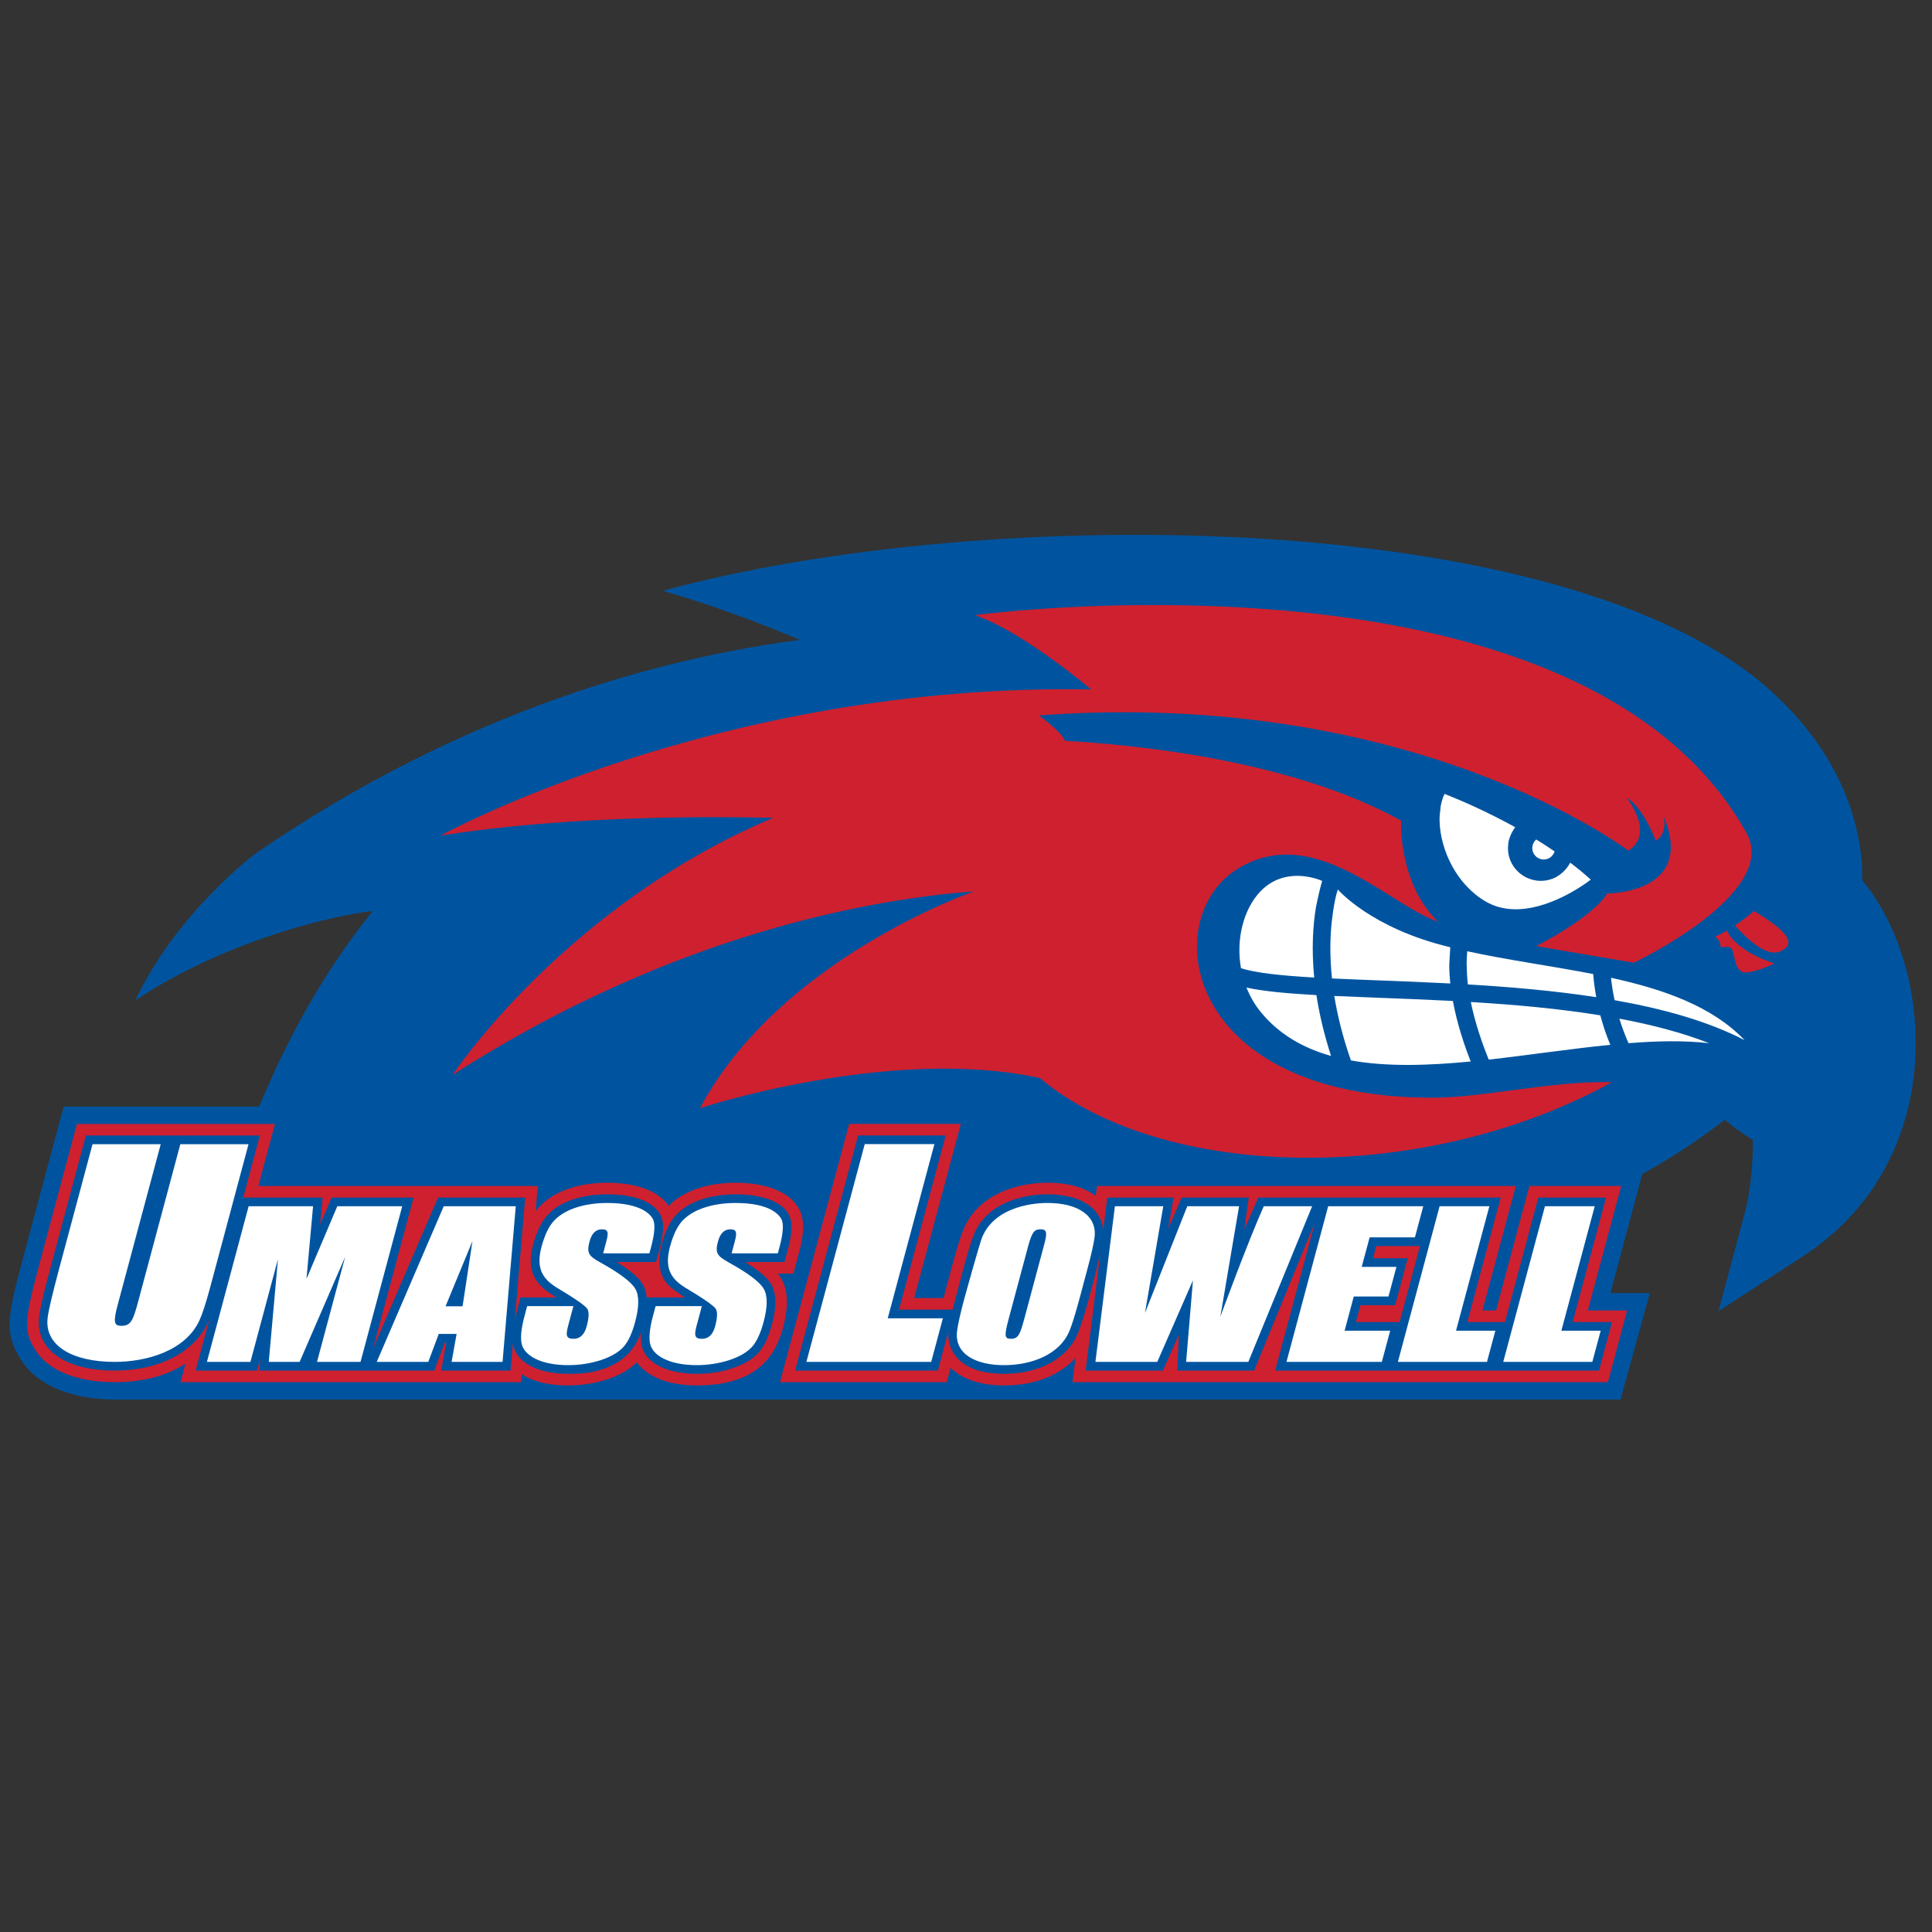
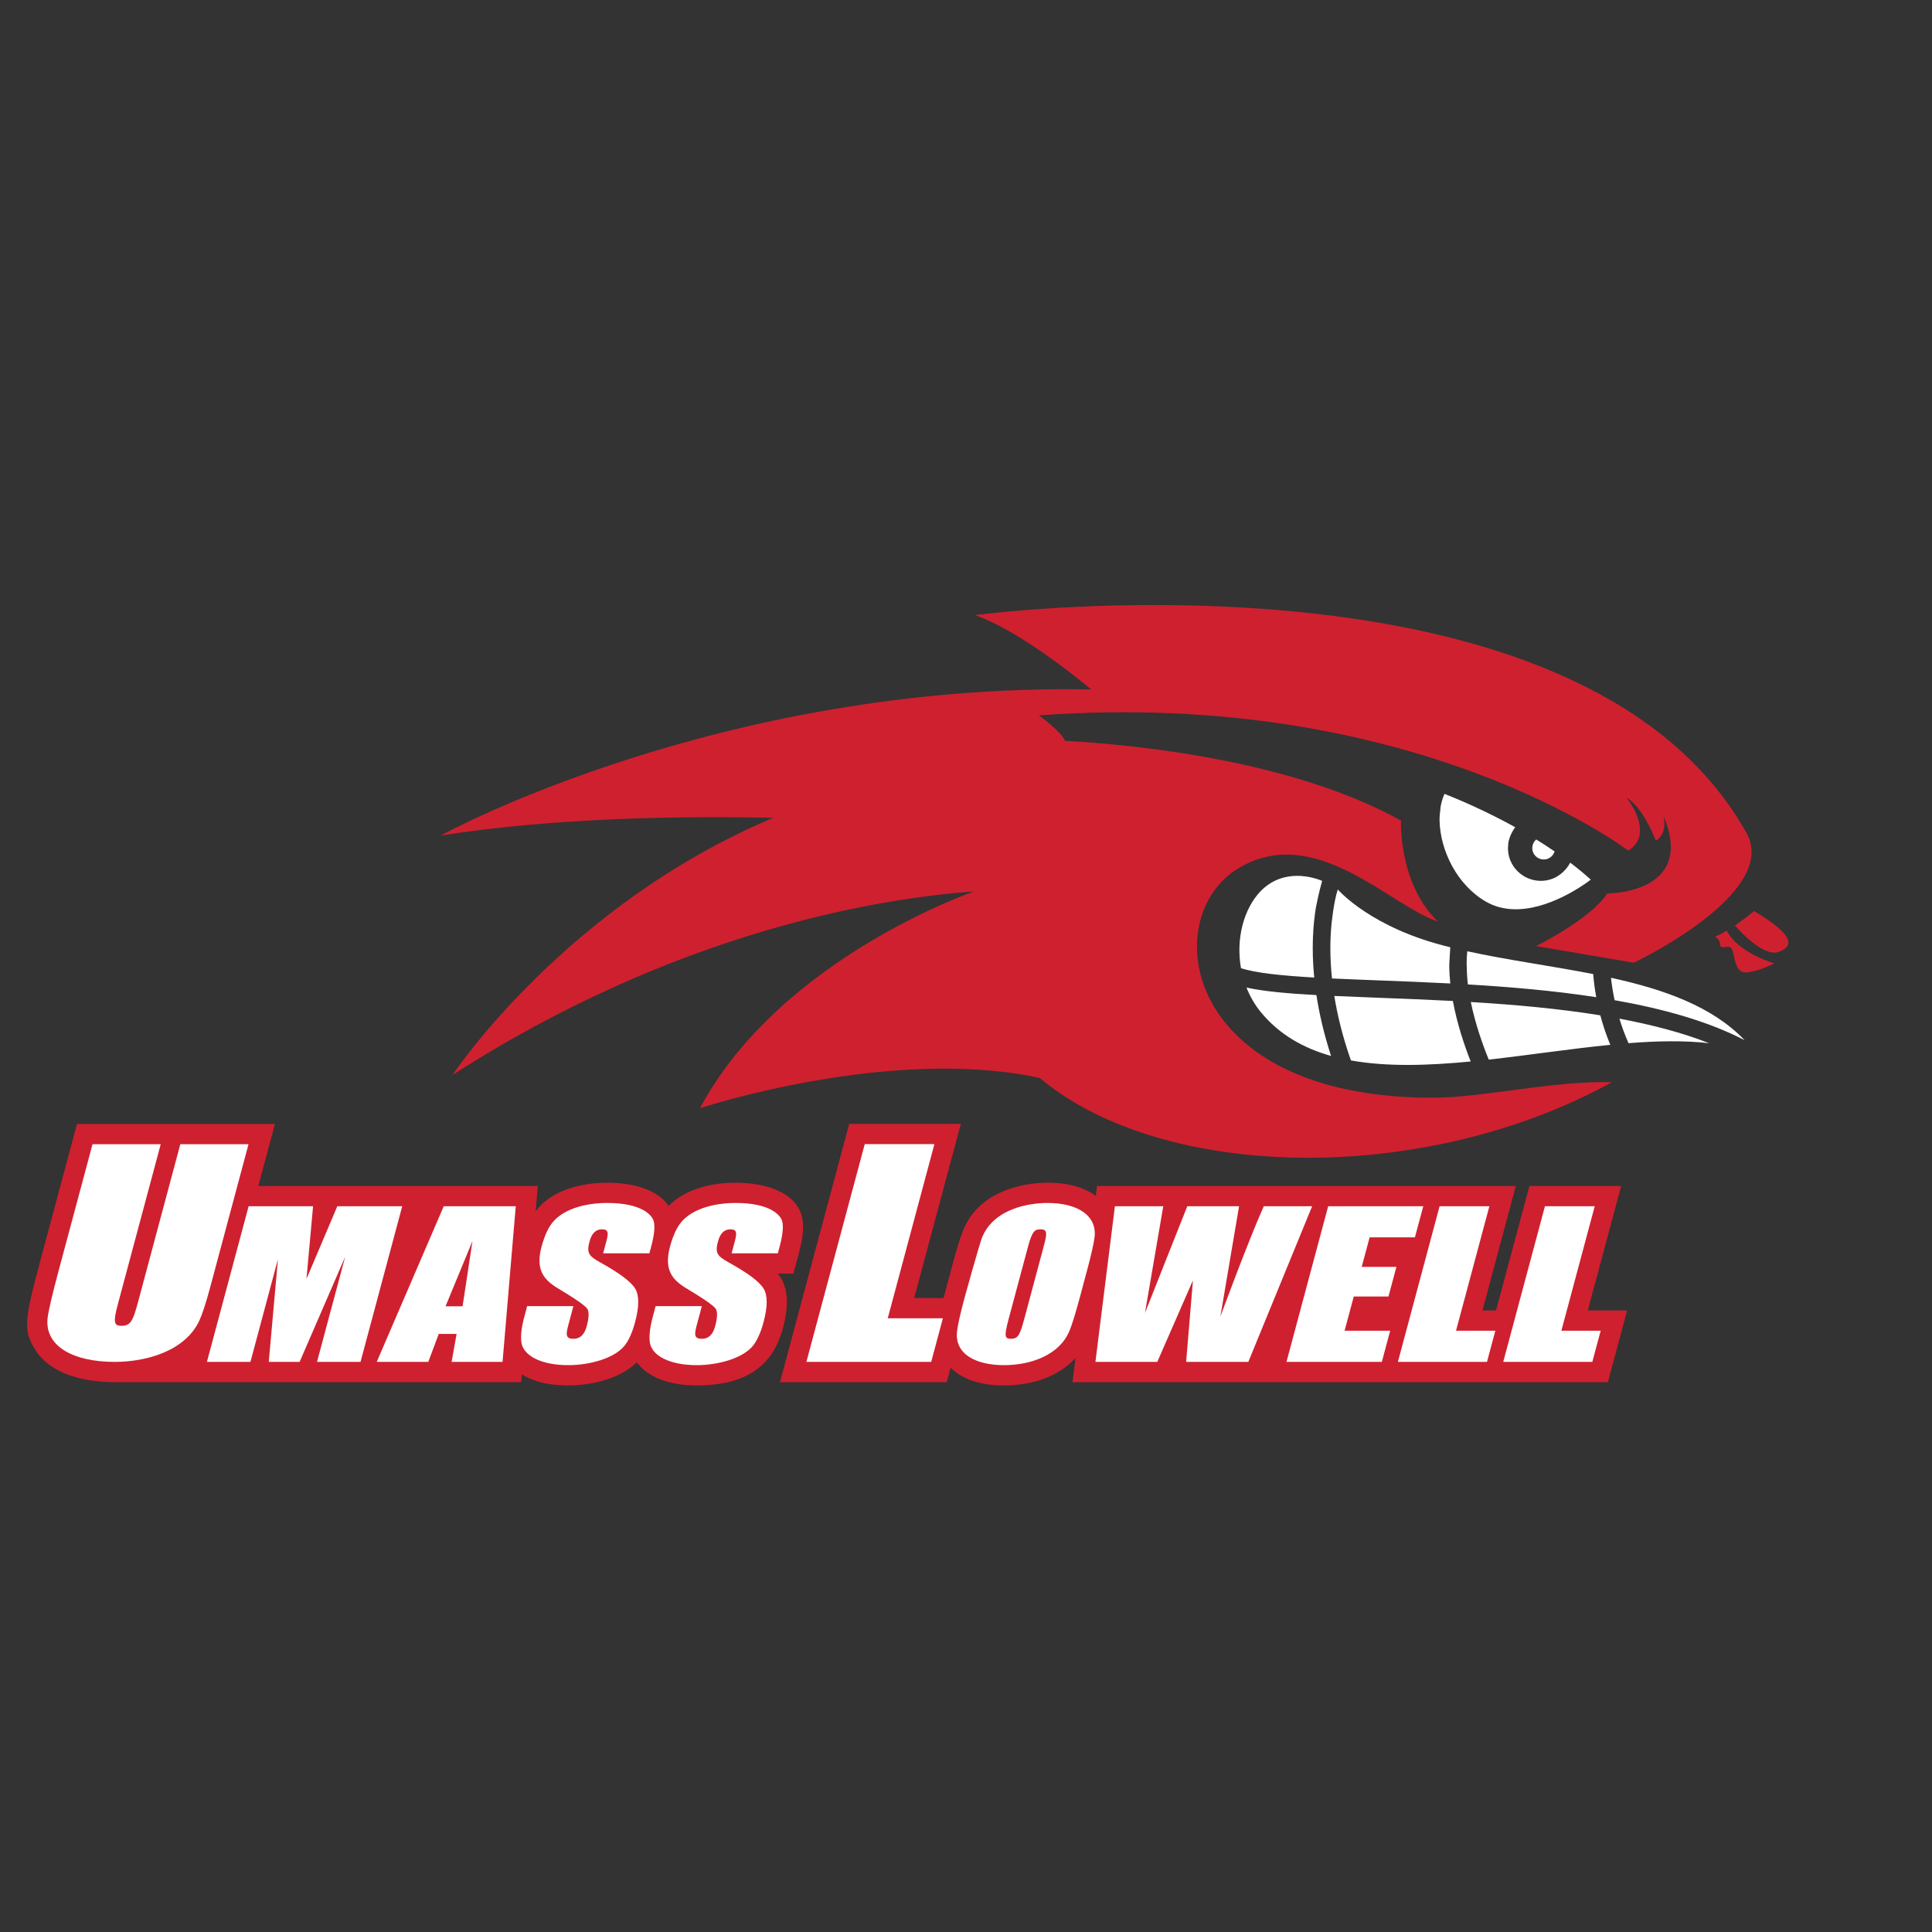
<svg xmlns="http://www.w3.org/2000/svg" width="250px" height="250px" viewBox="0 0 250 250" version="1.1">
  <rect x="0" y="0" width="250" height="250" fill="#333333" stroke="none" />
  <title>MASLOW </title>
  <desc>Created with Sketch.</desc>
  <defs />
  <g id="Page-1" stroke="none" stroke-width="1" fill="none" fill-rule="evenodd">
    <g id="MASLOW-" fill-rule="nonzero">
      <g id="UMass_Lowell_River_Hawks_logo" transform="translate(0, 68)">
        <g id="Group" transform="translate(125.016, 57.317) scale(-1, 1) rotate(-180) translate(-125.016, -57.317) translate(0.42, 0.744)">
          <g transform="translate(0.741, 0.552)" id="Shape">
-             <path d="M122.643,25.269 C122.65,25.267 122.656,25.265 122.662,25.263 C122.652,25.249 122.639,25.235 122.629,25.222 L122.643,25.269 L122.643,25.269 Z M246.606,49.432 C246.037,56.396 243.569,62.87 239.81,67.448 C239.791,68.442 239.768,69.678 239.768,69.678 C239.306,75.342 236.918,83.772 228.158,91.781 C202.004,115.69 126.824,116.39 84.59,104.886 C93.782,102.278 101.635,98.8 102.357,98.534 C85.025,96.293 59.159,89.645 31.897,70.882 C31.897,70.882 21.734,63.31 16.352,51.904 C28.963,60.242 43.467,63.112 47.078,63.451 C42.503,57.818 37.098,49.585 32.376,38.149 L7.076,38.149 L1.734,18.213 C-0.264,10.756 -0.554,8.827 1.47,5.52 C3.922,1.5 9.177,0.239 13.682,0.239 L208.537,0.239 L212.32,14.009 L207.224,14.009 L211.358,29.437 C215.042,31.453 218.612,33.776 222.019,36.445 C222.954,35.651 224.189,34.708 225.667,33.821 C225.679,31.732 225.544,27.878 224.551,24.167 L221.21,11.682 L232.054,18.716 C241.257,24.685 244.692,32.974 245.955,38.877 C246.678,42.262 246.897,45.814 246.602,49.432 L246.606,49.432 Z" fill="#00549F" />
-             <path d="M147.394,2.065 C134.381,2.118 125.1,3.359 124.998,3.375 C131.192,5.479 140.032,12.989 140.032,12.989 C91.79,12.104 55.867,31.891 55.867,31.891 C70.653,29.569 87.164,29.345 98.896,29.603 C71.921,40.95 57.389,62.878 57.389,62.878 C86.458,44.193 112.686,40.014 124.884,39.126 C124.884,39.126 99.823,47.718 89.412,67.175 C89.412,67.175 114.025,59.058 133.384,63.266 C149.306,76.623 183.054,77.24 207.42,63.811 C199.832,63.598 190.773,65.807 184.35,65.821 C151.748,65.886 148.602,42.458 159.081,36.138 C168.959,30.178 178.63,40.933 184.9,43.029 C179.738,38.028 180.134,29.96 180.134,29.96 C165.872,22.059 145.391,20.116 136.639,19.64 C136.265,18.513 133.277,16.347 133.277,16.347 C181.96,12.782 209.543,33.85 209.543,33.85 C213.096,31.61 209.305,26.985 209.305,26.985 C211.499,28.252 213.103,32.578 213.103,32.578 C214.72,31.565 214.091,29.337 214.091,29.337 C218.369,39.454 206.828,39.389 206.828,39.389 C204.647,42.718 197.612,46.198 197.612,46.198 L210.252,48.352 C210.252,48.352 229.202,39.388 224.836,31.566 C210.682,6.203 172.233,1.97 147.39,2.071 L147.394,2.065 Z M225.815,41.659 C225.815,41.659 224.736,42.592 223.34,43.534 C224.508,44.849 227.282,47.658 229.091,46.92 C231.435,45.967 230.195,44.312 225.815,41.659 L225.815,41.659 Z M222.286,44.205 C221.787,44.5 221.274,44.765 220.776,44.981 C221.102,45.219 221.407,45.548 221.419,45.949 C221.444,46.847 222.513,45.843 222.929,46.584 C223.345,47.326 223.259,49.635 224.727,49.609 C226.196,49.579 228.458,48.432 228.458,48.432 C228.458,48.432 223.753,47.115 222.287,44.205 L222.286,44.205 Z M108.725,69.203 L99.769,102.628 L121.347,102.628 L121.848,100.76 C123.495,102.392 126.017,103.05 128.767,103.05 C133.53,103.05 136.395,101.229 138.01,99.501 L137.619,102.627 L206.902,102.627 L209.387,93.352 L204.3,93.352 L208.616,77.245 L196.745,77.245 L192.429,93.352 L190.668,93.352 L194.984,77.245 L140.797,77.245 L140.636,78.529 C139.264,77.507 137.224,76.82 134.393,76.82 C130.838,76.82 125.459,78.095 123.491,82.925 C123.104,83.875 122.636,85.381 122.06,87.534 L120.935,91.745 L117.132,91.745 L123.172,69.203 L108.729,69.203 L108.725,69.203 Z M8.8,69.213 L3.905,87.484 C1.973,94.693 1.877,95.955 3.387,98.423 C5.045,101.142 8.877,102.628 13.681,102.628 C17.272,102.628 20.345,101.836 22.838,100.236 L22.197,102.627 L66.276,102.627 L66.362,101.618 C67.411,102.264 69.195,103.05 72.382,103.05 C75.887,103.05 79.369,101.935 81.239,100.057 C82.655,101.983 85.431,103.05 89.004,103.05 C97.069,103.05 99.262,98.938 100.175,95.534 C101.329,91.226 100.15,89.414 99.483,88.583 L99.49,88.583 L101.501,88.583 L102.236,85.845 C102.816,83.681 102.912,82.188 102.549,80.998 C101.618,77.948 97.784,76.821 94.045,76.821 C90.864,76.821 87.515,77.63 85.364,79.821 C83.992,77.792 80.972,76.821 77.424,76.821 C73.771,76.821 70.121,77.902 68.154,80.498 L68.43,77.244 L32.264,77.244 L34.416,69.214 L8.801,69.214 L8.8,69.213 Z" fill="#CF202F" transform="translate(116.301, 52.557) scale(-1, 1) rotate(-180) translate(-116.301, -52.557) " />
-             <path d="M109.877,3.562 L101.723,33.99 L120.2,33.99 L121.553,28.937 C121.38,31.085 122.702,34.412 128.769,34.412 C133.73,34.412 137.113,32.11 138.283,29.241 C139.349,26.622 140.678,21.175 141.214,18.842 L139.318,33.99 L149.324,33.99 L151.382,29.335 L151.169,33.99 L161.129,33.99 L168.973,14.856 L163.846,33.99 L205.753,33.99 L207.435,27.712 L202.347,27.712 L206.664,11.603 L197.896,11.603 L193.58,27.712 L188.717,27.712 L193.031,11.603 L161.647,11.603 L159.851,15.721 L160.433,11.603 L151.738,11.603 L149.998,15.66 L150.705,11.603 L142.119,11.603 L141.596,15.781 C141.249,12.612 138.187,11.18 134.391,11.18 C131.028,11.18 126.494,12.378 124.877,16.351 C124.515,17.243 124.065,18.692 123.506,20.783 L122.101,26.103 L115.176,26.103 L121.217,3.562 L109.877,3.562 L109.877,3.562 Z M9.953,3.572 L5.355,20.732 C4.499,23.928 4.02,25.983 3.893,27.011 C3.416,30.852 6.709,33.99 13.685,33.99 C19.812,33.99 24.403,31.305 25.943,27.311 L24.154,33.99 L32.111,33.99 L32.532,32.419 L32.391,33.99 L55.042,33.99 L56.394,30.37 L56.582,30.37 L55.933,33.99 L64.903,33.99 L65.201,30.478 C65.547,32.862 68.267,34.412 72.386,34.412 C73.389,34.412 79.851,34.683 81.798,29.025 C81.744,29.65 81.76,30.2 81.851,30.676 C82.301,33.023 85.172,34.412 89.007,34.412 C90.698,34.412 92.276,34.159 93.697,33.659 C96.653,32.617 97.865,31.243 98.731,28.007 C99.345,25.715 99.32,24.034 98.655,22.866 C98.16,22.001 97.072,21.057 95.28,19.945 L100.356,19.945 L100.792,18.317 C101.287,16.467 101.391,15.189 101.118,14.295 C100.485,12.216 97.539,11.18 94.048,11.18 C91.175,11.18 88.162,11.903 86.358,13.806 C85.544,14.666 84.922,15.93 84.455,17.673 C83.804,20.098 84.248,21.923 85.438,23.037 C85.815,23.391 86.485,23.882 87.473,24.527 L82.52,24.527 C82.46,23.887 82.3,23.333 82.033,22.866 C81.538,22.001 80.449,21.057 78.658,19.945 L83.734,19.945 L84.171,18.317 C84.667,16.467 84.769,15.189 84.497,14.295 C83.982,12.602 81.664,11.18 77.428,11.18 C75.784,11.18 74.289,11.403 72.989,11.843 C70.189,12.79 68.737,14.303 67.832,17.673 C66.899,21.159 68.056,22.914 70.853,24.527 L66.195,24.527 L65.474,27.255 L66.802,11.603 L55.521,11.603 L47.133,31.087 L52.354,11.603 L41.746,11.603 L40.267,15.088 L40.583,11.603 L30.314,11.603 L32.466,3.573 L9.953,3.573 L9.953,3.572 Z M176.93,17.881 L182.581,17.881 L179.947,27.712 L174.297,27.712 L174.88,25.532 L179.371,25.532 L180.999,19.452 L176.51,19.452 L176.93,17.881 L176.93,17.881 Z" fill="#00549F" transform="translate(105.641, 18.988) scale(-1, 1) rotate(-180) translate(-105.641, -18.988) " />
+             <path d="M147.394,2.065 C134.381,2.118 125.1,3.359 124.998,3.375 C131.192,5.479 140.032,12.989 140.032,12.989 C91.79,12.104 55.867,31.891 55.867,31.891 C70.653,29.569 87.164,29.345 98.896,29.603 C71.921,40.95 57.389,62.878 57.389,62.878 C86.458,44.193 112.686,40.014 124.884,39.126 C124.884,39.126 99.823,47.718 89.412,67.175 C89.412,67.175 114.025,59.058 133.384,63.266 C149.306,76.623 183.054,77.24 207.42,63.811 C199.832,63.598 190.773,65.807 184.35,65.821 C151.748,65.886 148.602,42.458 159.081,36.138 C168.959,30.178 178.63,40.933 184.9,43.029 C179.738,38.028 180.134,29.96 180.134,29.96 C165.872,22.059 145.391,20.116 136.639,19.64 C136.265,18.513 133.277,16.347 133.277,16.347 C181.96,12.782 209.543,33.85 209.543,33.85 C213.096,31.61 209.305,26.985 209.305,26.985 C211.499,28.252 213.103,32.578 213.103,32.578 C214.72,31.565 214.091,29.337 214.091,29.337 C218.369,39.454 206.828,39.389 206.828,39.389 C204.647,42.718 197.612,46.198 197.612,46.198 L210.252,48.352 C210.252,48.352 229.202,39.388 224.836,31.566 C210.682,6.203 172.233,1.97 147.39,2.071 L147.394,2.065 Z M225.815,41.659 C225.815,41.659 224.736,42.592 223.34,43.534 C224.508,44.849 227.282,47.658 229.091,46.92 C231.435,45.967 230.195,44.312 225.815,41.659 L225.815,41.659 Z M222.286,44.205 C221.787,44.5 221.274,44.765 220.776,44.981 C221.102,45.219 221.407,45.548 221.419,45.949 C221.444,46.847 222.513,45.843 222.929,46.584 C223.345,47.326 223.259,49.635 224.727,49.609 C226.196,49.579 228.458,48.432 228.458,48.432 C228.458,48.432 223.753,47.115 222.287,44.205 L222.286,44.205 Z M108.725,69.203 L99.769,102.628 L121.347,102.628 L121.848,100.76 C123.495,102.392 126.017,103.05 128.767,103.05 C133.53,103.05 136.395,101.229 138.01,99.501 L137.619,102.627 L206.902,102.627 L209.387,93.352 L204.3,93.352 L208.616,77.245 L196.745,77.245 L192.429,93.352 L190.668,93.352 L194.984,77.245 L140.797,77.245 L140.636,78.529 C139.264,77.507 137.224,76.82 134.393,76.82 C130.838,76.82 125.459,78.095 123.491,82.925 C123.104,83.875 122.636,85.381 122.06,87.534 L120.935,91.745 L117.132,91.745 L123.172,69.203 L108.729,69.203 L108.725,69.203 Z M8.8,69.213 L3.905,87.484 C1.973,94.693 1.877,95.955 3.387,98.423 C5.045,101.142 8.877,102.628 13.681,102.628 L22.197,102.627 L66.276,102.627 L66.362,101.618 C67.411,102.264 69.195,103.05 72.382,103.05 C75.887,103.05 79.369,101.935 81.239,100.057 C82.655,101.983 85.431,103.05 89.004,103.05 C97.069,103.05 99.262,98.938 100.175,95.534 C101.329,91.226 100.15,89.414 99.483,88.583 L99.49,88.583 L101.501,88.583 L102.236,85.845 C102.816,83.681 102.912,82.188 102.549,80.998 C101.618,77.948 97.784,76.821 94.045,76.821 C90.864,76.821 87.515,77.63 85.364,79.821 C83.992,77.792 80.972,76.821 77.424,76.821 C73.771,76.821 70.121,77.902 68.154,80.498 L68.43,77.244 L32.264,77.244 L34.416,69.214 L8.801,69.214 L8.8,69.213 Z" fill="#CF202F" transform="translate(116.301, 52.557) scale(-1, 1) rotate(-180) translate(-116.301, -52.557) " />
            <path d="M185.761,4.688 C185.528,5.19 185.361,5.744 185.256,6.334 C185.236,6.427 185.245,6.533 185.231,6.628 C185.158,7.135 185.106,7.65 185.119,8.192 C185.118,8.199 185.117,8.203 185.117,8.21 C185.12,8.21 185.12,8.211 185.122,8.213 L185.122,8.214 C185.215,11.999 187.359,16.476 191.128,18.641 C195.448,21.12 200.873,18.306 203.346,16.72 C203.353,16.717 203.358,16.713 203.363,16.709 C204.194,16.174 204.685,15.786 204.685,15.786 C203.836,15.015 202.942,14.287 202.024,13.588 C201.881,13.868 201.704,14.129 201.504,14.373 C201.473,14.408 201.438,14.444 201.405,14.482 C201.203,14.709 200.984,14.921 200.735,15.105 C200.461,15.307 200.166,15.493 199.836,15.628 C197.65,16.52 195.162,15.469 194.268,13.284 C194.059,12.765 193.969,12.234 193.971,11.711 C193.972,11.698 193.977,11.685 193.977,11.671 C193.977,11.663 193.974,11.656 193.973,11.648 C193.977,11.488 193.986,11.329 194.005,11.171 C194.015,11.103 194.017,11.032 194.028,10.965 C194.083,10.653 194.18,10.357 194.3,10.068 C194.329,9.991 194.365,9.915 194.4,9.842 C194.545,9.549 194.706,9.264 194.912,9.008 C191.232,6.97 187.825,5.506 185.761,4.688 L185.761,4.688 Z M197.626,10.59 C197.164,10.998 196.981,11.658 197.223,12.257 C197.531,13.012 198.394,13.382 199.15,13.07 C199.579,12.898 199.875,12.54 200.002,12.132 C199.213,11.592 198.422,11.079 197.626,10.59 L197.626,10.59 Z M193.639,11.462 C193.647,11.465 193.656,11.47 193.665,11.474 C193.656,11.47 193.647,11.466 193.639,11.463 L193.639,11.462 L193.639,11.462 Z M166.602,15.297 C165.146,15.317 163.434,15.765 161.95,17.291 C159.756,19.591 158.751,23.468 159.421,27.242 C161.336,27.873 164.718,28.212 168.898,28.454 C168.528,24.682 168.747,21.636 169.121,19.365 C169.141,19.261 169.52,17.335 169.923,15.952 C169.923,15.952 168.474,15.272 166.602,15.297 L166.602,15.297 Z M171.949,17.065 C171.401,18.669 171.12,21.702 171.12,21.702 C170.948,23.595 170.915,25.889 171.196,28.575 C173.117,28.665 175.169,28.743 177.288,28.826 C180.203,28.937 183.305,29.055 186.506,29.223 C186.34,27.654 186.378,26.696 186.378,26.696 L186.503,24.535 C176.261,22.106 171.956,17.064 171.956,17.064 L171.949,17.065 Z M188.7,25.054 C188.639,25.653 188.617,26.262 188.622,26.881 C188.625,26.882 188.627,26.884 188.634,26.884 C188.634,26.891 188.635,26.898 188.635,26.904 C188.635,26.908 188.634,26.911 188.634,26.914 C188.634,26.922 188.636,26.929 188.636,26.937 C188.643,27.734 188.685,28.539 188.783,29.348 C194.256,29.671 199.941,30.157 205.394,30.997 C205.189,29.903 205.081,28.973 205.022,28.245 C205.013,28.166 205.001,28.081 204.999,28.007 C199.566,26.942 193.896,26.193 188.7,25.054 L188.7,25.054 Z M207.303,28.485 C207.386,29.27 207.524,30.254 207.767,31.385 C214.024,32.488 219.868,34.109 224.594,36.562 C220.399,32.178 214.142,29.98 207.302,28.485 L207.303,28.485 Z M160.131,29.752 C160.587,30.89 161.204,31.981 162.021,32.969 C164.389,35.834 167.491,37.59 171.075,38.6 C170.152,35.743 169.547,33.111 169.183,30.727 C165.423,30.52 162.362,30.243 160.131,29.752 L160.131,29.752 Z M171.496,30.839 C171.9,33.346 172.581,36.138 173.648,39.181 C178.319,40.02 183.63,39.85 189.146,39.317 C188.323,37.226 187.387,34.45 186.84,31.487 C183.492,31.311 180.242,31.185 177.204,31.072 C175.176,30.993 173.276,30.917 171.496,30.839 L171.496,30.839 Z M189.161,31.623 C189.745,34.477 190.7,37.153 191.483,39.076 C196.735,38.486 202.1,37.67 207.211,37.16 C206.652,35.822 206.236,34.535 205.921,33.346 C200.468,32.463 194.716,31.956 189.161,31.623 L189.161,31.623 Z M208.388,33.775 C208.694,34.787 209.083,35.852 209.568,36.949 C213.277,36.655 216.809,36.586 220.009,36.954 C216.517,35.586 212.57,34.556 208.388,33.775 L208.388,33.775 Z M110.737,50.009 L103.185,78.19 L119.336,78.19 L120.846,72.551 L113.711,72.551 L119.751,50.009 L110.737,50.009 L110.737,50.009 Z M10.812,50.02 L6.437,66.347 C5.603,69.461 5.125,71.502 5.005,72.474 C4.561,76.053 8.149,78.19 13.681,78.19 C17.819,78.19 22.806,76.762 24.625,72.865 C25.02,72.018 25.497,70.55 26.058,68.46 L30.998,50.02 L22.173,50.02 L16.726,70.352 C16.059,72.843 15.769,73.521 14.556,73.521 C13.59,73.521 13.453,73.1 14.094,70.708 L19.637,50.02 L10.812,50.02 L10.812,50.02 Z M134.39,57.626 C131.939,57.626 127.438,58.366 125.916,62.098 C125.573,62.94 123.666,69.843 123.666,69.843 C123.11,71.916 122.783,73.367 122.684,74.195 C122.319,77.218 125.162,78.612 128.767,78.612 C132.211,78.612 135.947,77.317 137.242,74.14 C137.583,73.299 138.025,71.866 138.569,69.843 L139.491,66.397 C140.048,64.324 140.375,62.873 140.476,62.044 C140.8,59.346 138.415,57.626 134.39,57.626 L134.39,57.626 Z M77.423,57.627 C74.735,57.627 72.061,58.308 70.548,59.904 C69.872,60.617 69.329,61.744 68.915,63.287 C67.846,67.277 70.222,68.137 72.26,69.419 C73.632,70.274 74.473,70.884 74.783,71.249 C75.084,71.614 75.076,72.389 74.758,73.574 C74.466,74.665 73.895,75.204 73.051,75.204 C72.039,75.204 72.042,74.689 72.38,73.425 L73.037,70.974 L67.054,70.974 L66.701,72.294 C66.297,73.802 66.173,74.968 66.33,75.789 C66.627,77.34 68.77,78.612 72.382,78.612 C75.07,78.612 78.182,77.777 79.552,76.213 C80.147,75.533 80.636,74.475 81.021,73.039 C81.55,71.066 81.561,69.635 81.055,68.748 C80.547,67.861 79.045,66.725 76.551,65.34 C74.996,64.481 74.725,64.097 75.13,62.59 C75.442,61.427 76.049,61.036 76.725,61.036 C77.575,61.036 77.602,61.472 77.286,62.652 L76.886,64.145 L82.869,64.145 L83.083,63.349 C83.512,61.749 83.624,60.615 83.419,59.947 C83.166,59.114 81.746,57.627 77.423,57.627 L77.423,57.627 Z M94.045,57.627 C91.357,57.627 88.682,58.308 87.17,59.904 C86.494,60.617 85.949,61.744 85.536,63.287 C84.467,67.277 86.843,68.137 88.881,69.419 C90.255,70.274 91.095,70.884 91.405,71.249 C91.706,71.614 91.697,72.389 91.38,73.574 C91.088,74.665 90.517,75.204 89.673,75.204 C88.66,75.204 88.663,74.689 89.001,73.425 L89.659,70.974 L83.676,70.974 L83.323,72.294 C82.919,73.802 82.795,74.968 82.952,75.789 C83.249,77.34 85.392,78.612 89.004,78.612 C91.691,78.612 94.804,77.777 96.174,76.213 C96.768,75.533 97.258,74.475 97.643,73.039 C98.172,71.066 98.182,69.635 97.675,68.748 C97.168,67.861 95.667,66.725 93.172,65.34 C91.617,64.481 91.347,64.097 91.752,62.59 C92.064,61.427 92.67,61.036 93.346,61.036 C94.195,61.036 94.224,61.472 93.908,62.652 L93.508,64.145 L99.491,64.145 L99.703,63.349 C100.132,61.749 100.245,60.615 100.041,59.947 C99.787,59.114 98.368,57.627 94.045,57.627 L94.045,57.627 Z M31.012,58.047 L25.615,78.187 L31.246,78.187 L34.806,64.901 L33.617,78.187 L37.611,78.187 L43.504,64.59 L39.86,78.187 L45.491,78.187 L50.887,58.047 L42.487,58.047 L38.498,67.45 L39.35,58.047 L31.012,58.047 L31.012,58.047 Z M143.108,58.047 L140.587,78.187 L148.591,78.187 L153.206,67.637 L152.324,78.187 L160.373,78.187 L168.629,58.047 L162.372,58.047 C160.286,62.708 156.752,72.34 156.752,72.34 L159.174,58.047 L152.473,58.047 L146.997,71.855 L149.366,58.047 L143.108,58.047 L143.108,58.047 Z M185.123,58.047 L179.726,78.187 L191.255,78.187 L192.335,74.157 L187.248,74.157 L191.564,58.048 L185.122,58.048 L185.123,58.047 Z M198.755,58.047 L193.358,78.187 L204.886,78.187 L205.966,74.157 L200.879,74.157 L205.196,58.048 L198.754,58.048 L198.755,58.047 Z M56.26,58.048 L47.59,78.187 L54.261,78.187 L55.613,74.567 L57.924,74.567 L57.275,78.187 L63.869,78.187 L65.578,58.048 L56.26,58.048 L56.26,58.048 Z M170.705,58.048 L165.309,78.187 L177.648,78.187 L178.729,74.155 L172.83,74.155 L174.017,69.728 L178.507,69.728 L179.533,65.897 L175.043,65.897 L176.067,62.078 L181.928,62.078 L183.008,58.049 L170.705,58.049 L170.705,58.048 Z M133.507,61.033 C134.428,61.033 134.315,61.671 133.899,63.222 L131.42,72.476 C130.856,74.577 130.632,75.202 129.664,75.202 C128.854,75.202 128.747,74.91 129.36,72.627 L131.88,63.222 C132.412,61.229 132.765,61.033 133.507,61.033 L133.507,61.033 Z M59.978,62.55 L58.696,70.998 L56.492,70.998 L59.978,62.55 Z" fill="#FFFFFF" transform="translate(114.781, 41.65) scale(-1, 1) rotate(-180) translate(-114.781, -41.65) " />
          </g>
        </g>
      </g>
    </g>
  </g>
</svg>